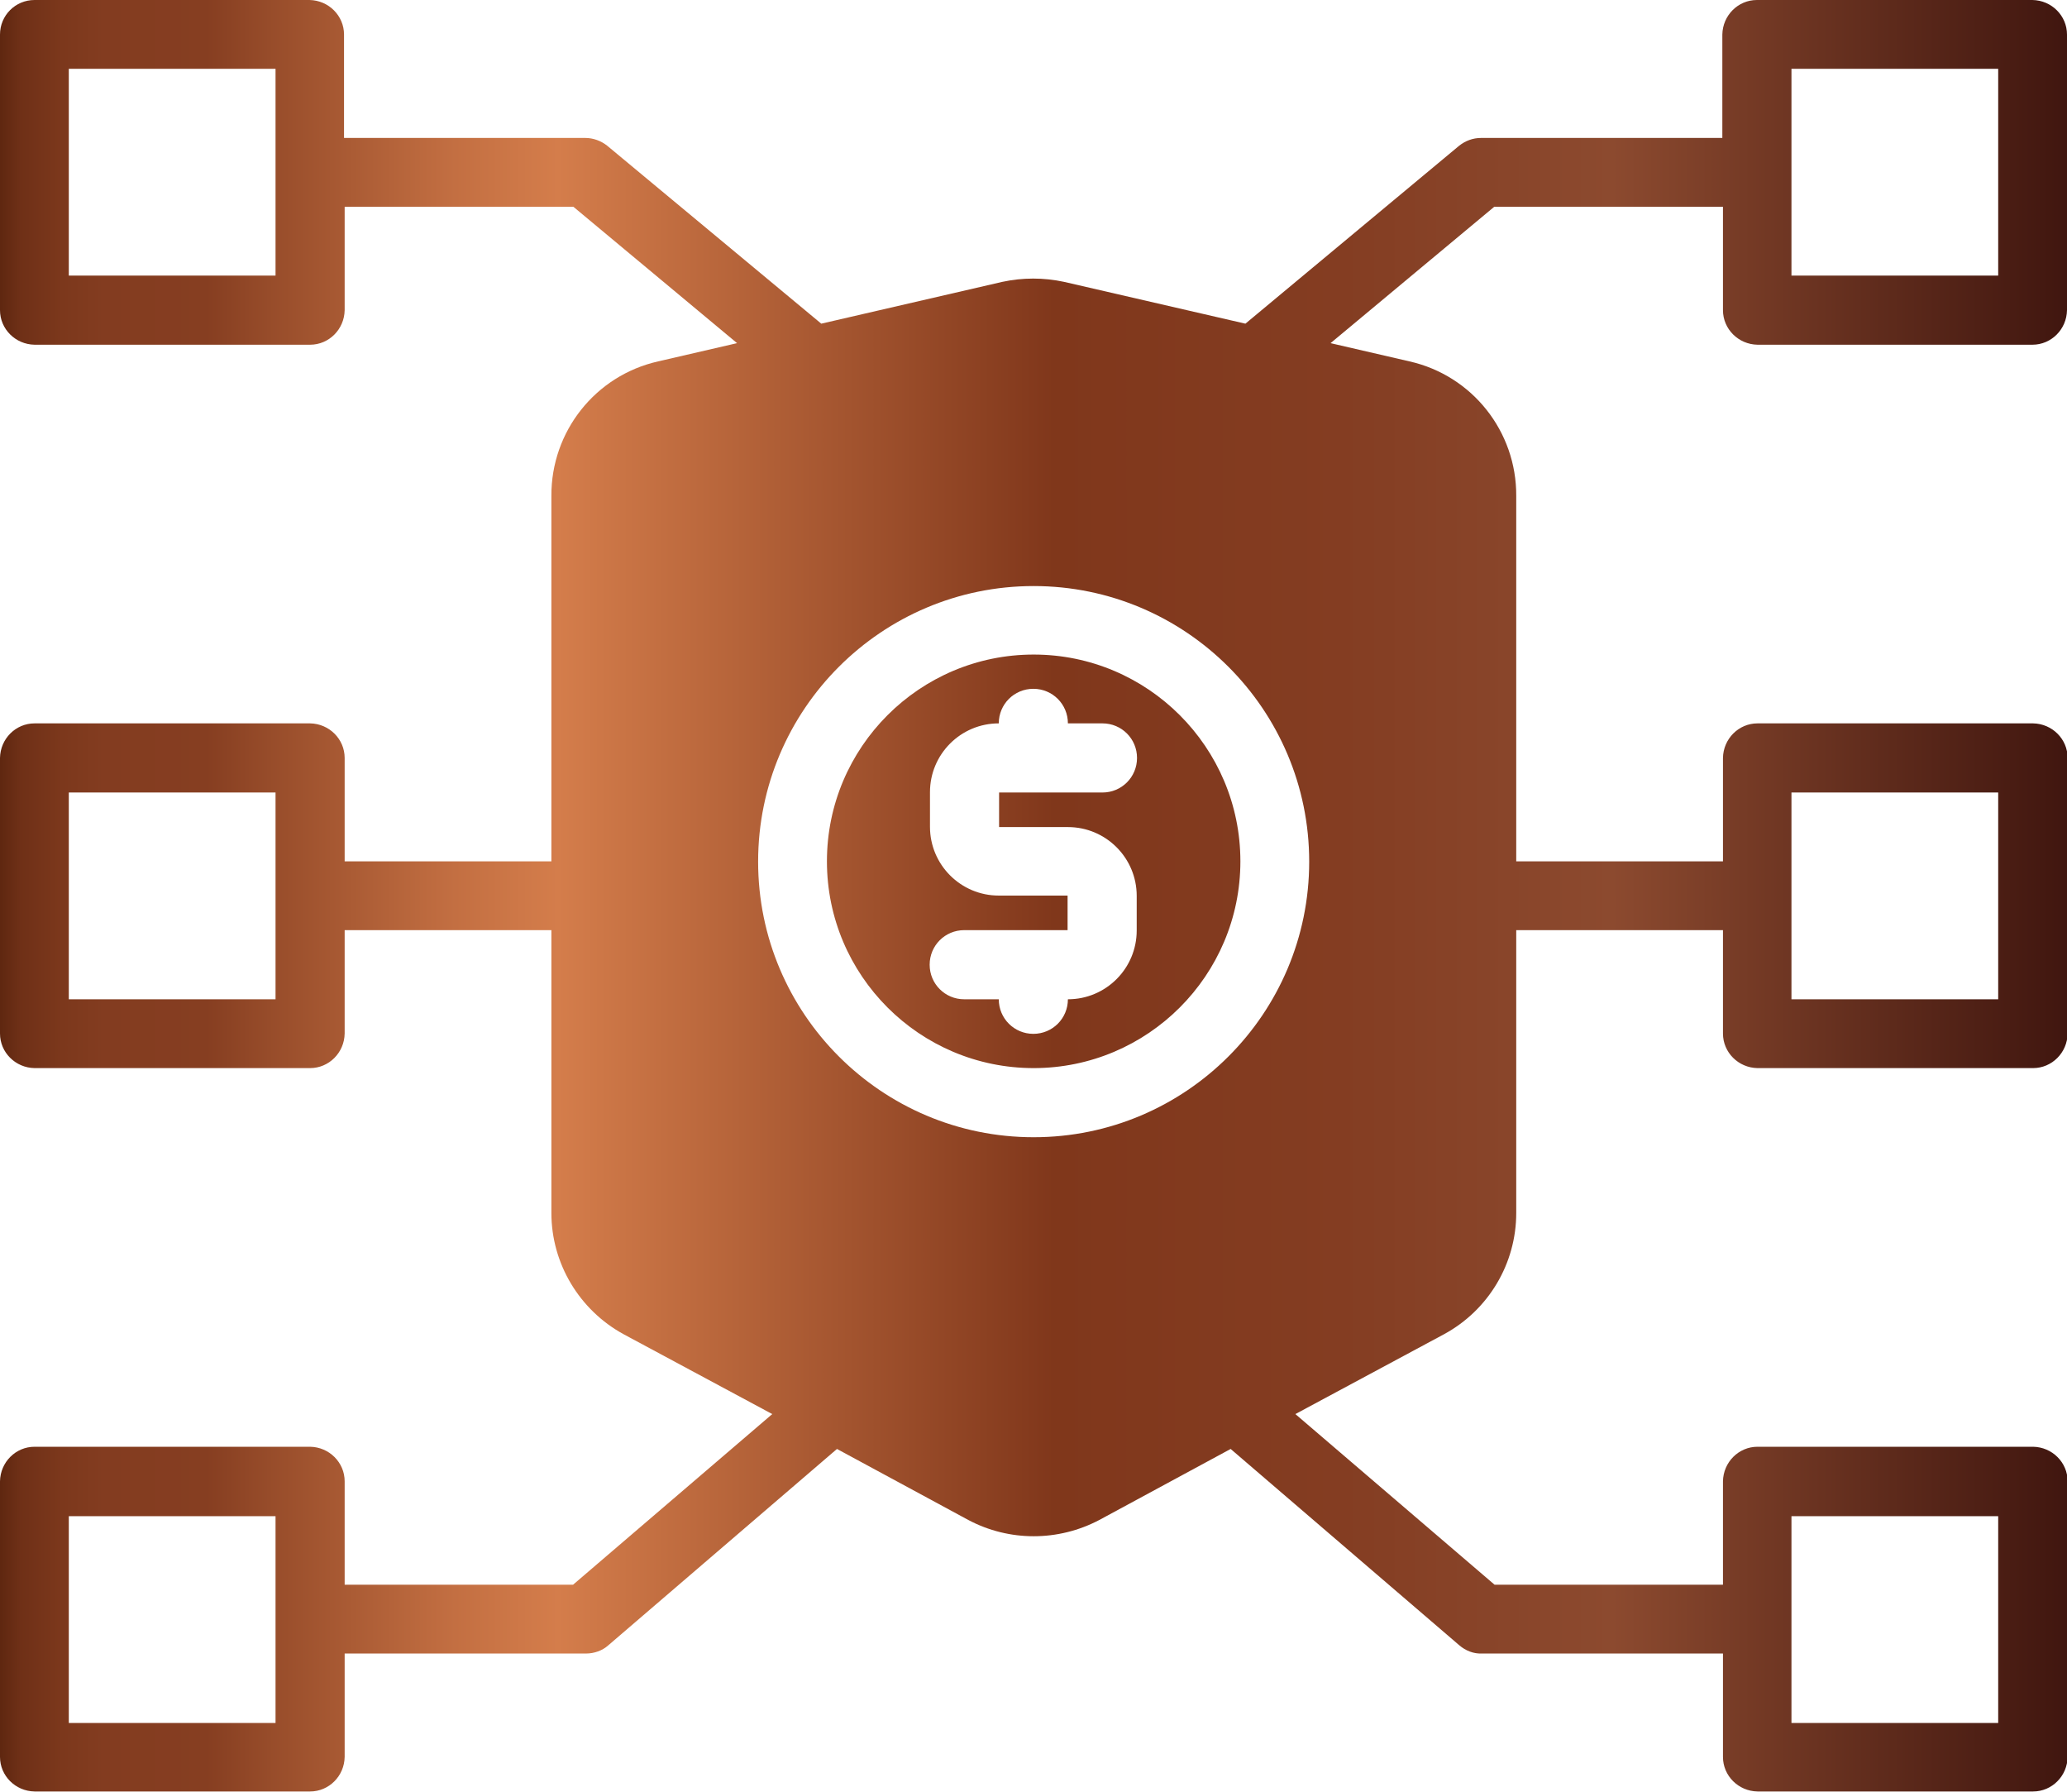
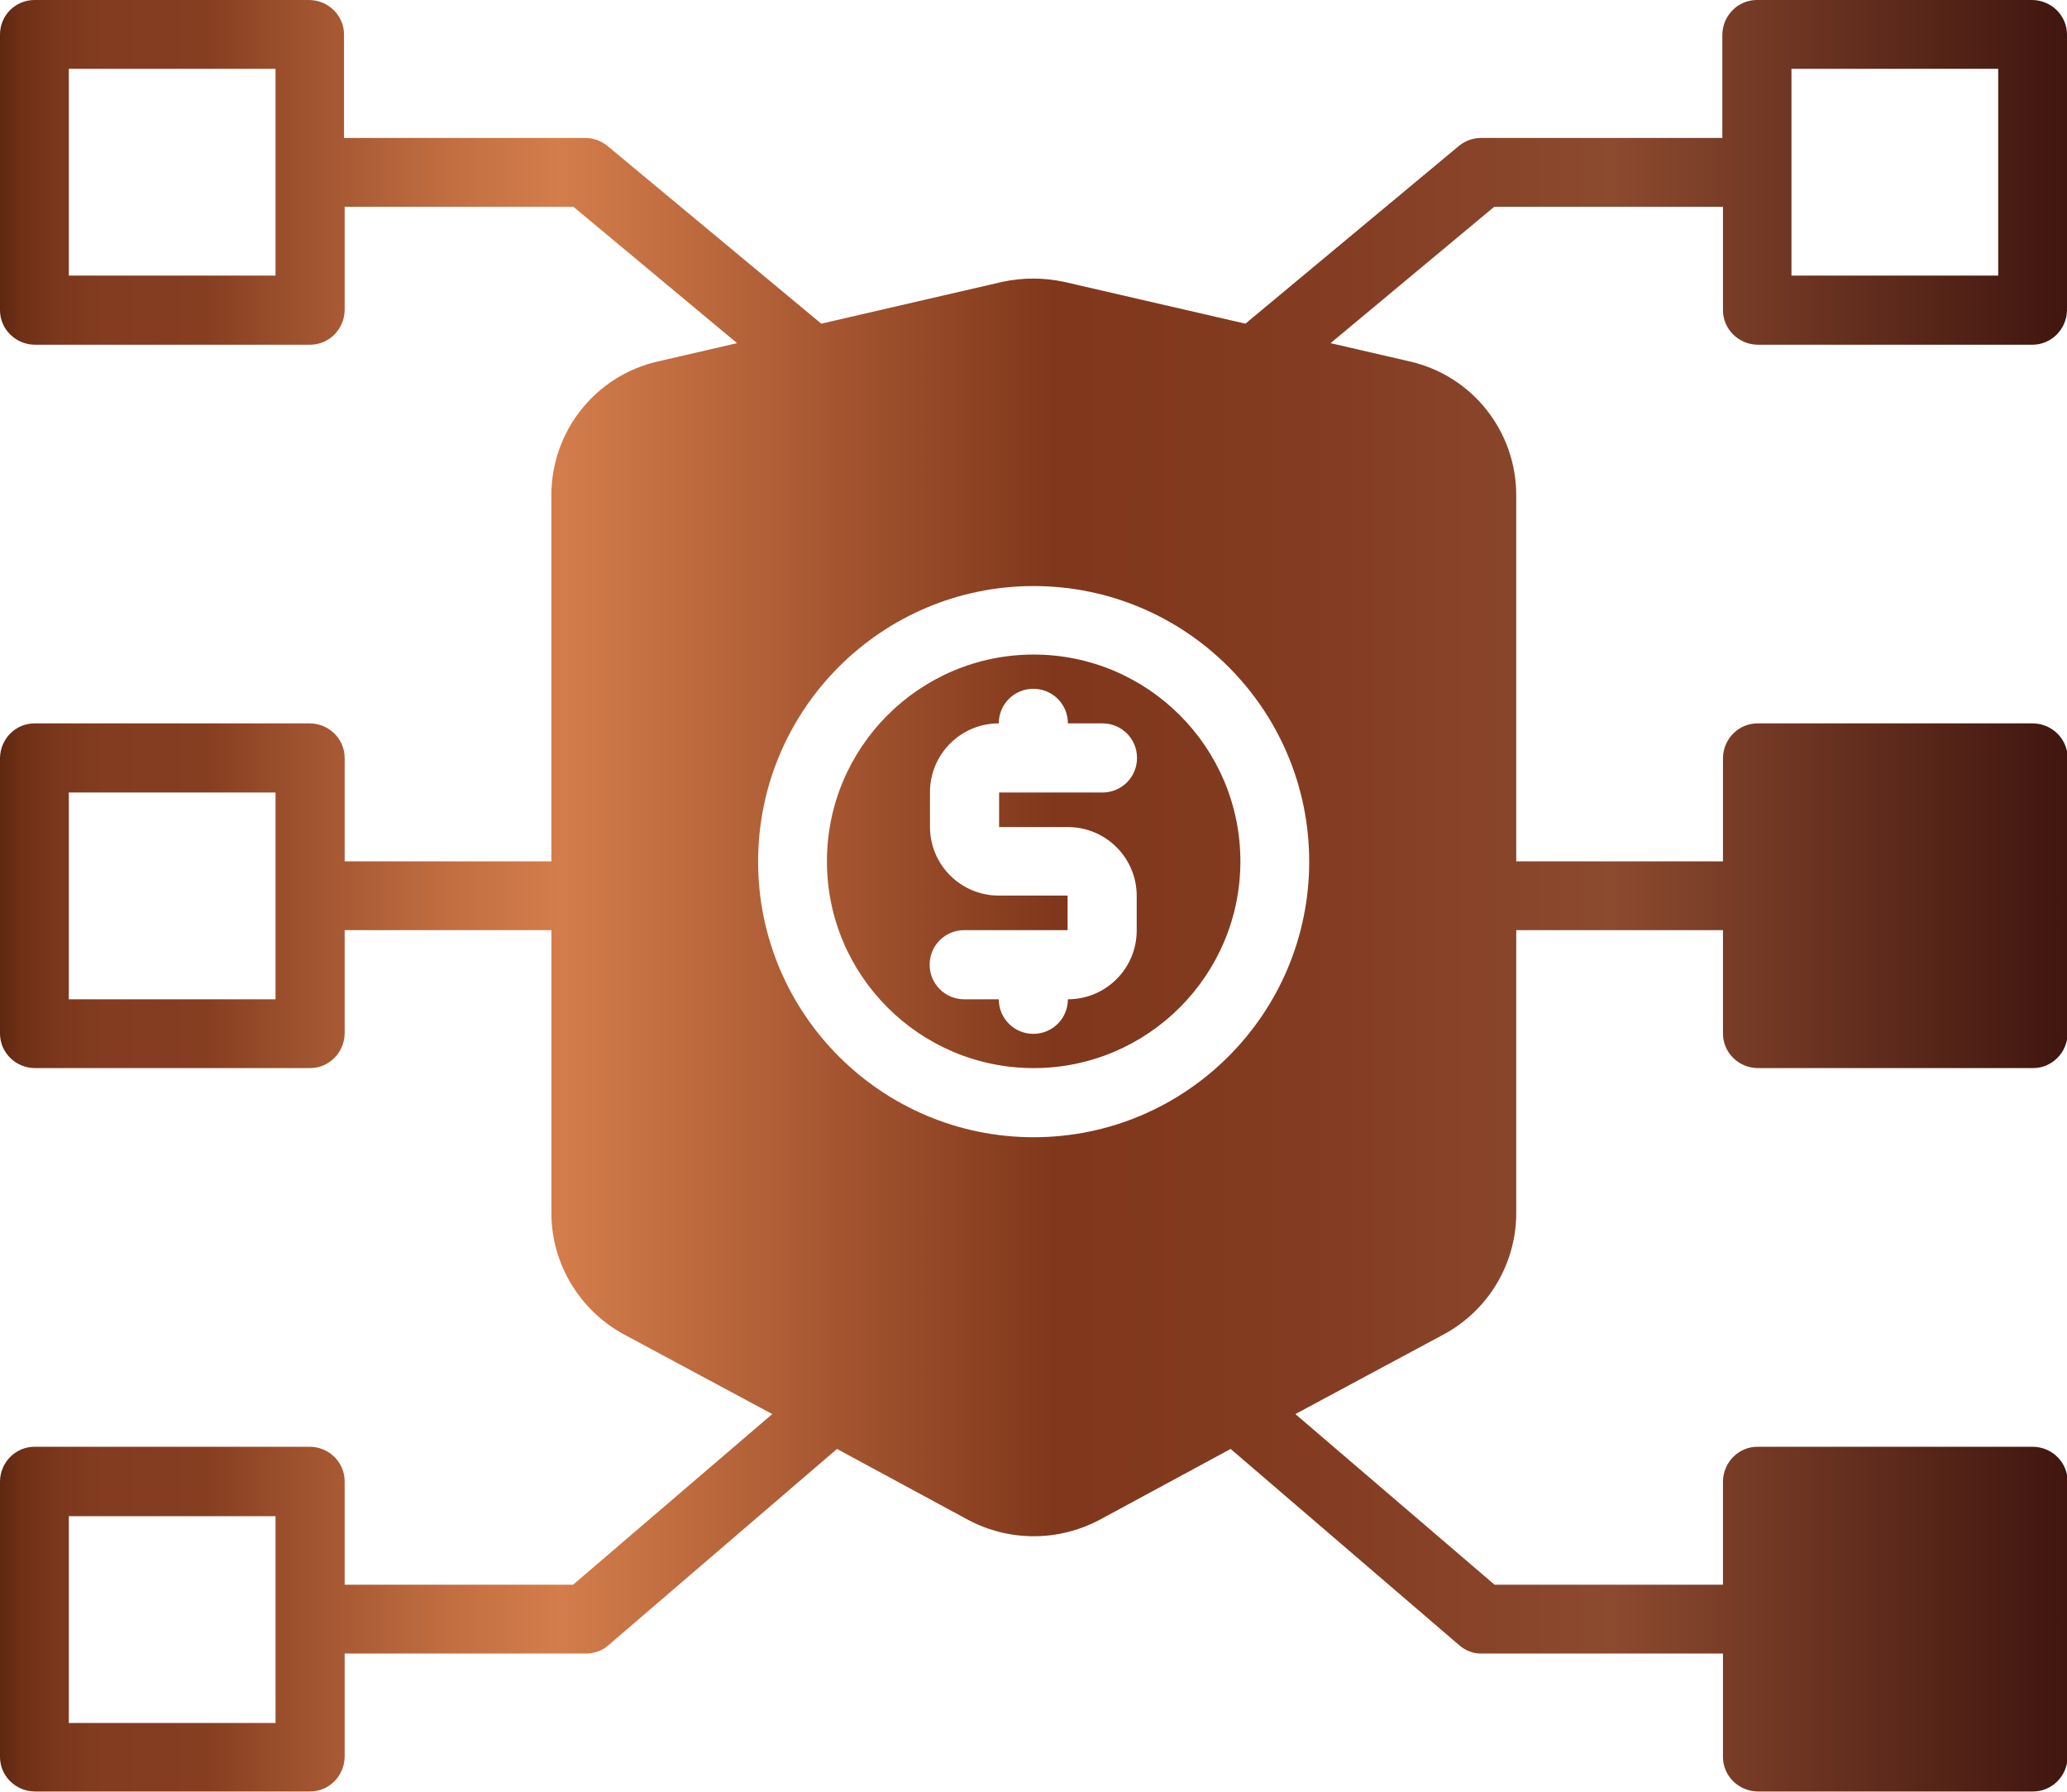
<svg xmlns="http://www.w3.org/2000/svg" id="Layer_1" viewBox="0 0 65.79 57.02">
  <defs>
    <style>      .st0 {        fill: url(#linear-gradient);      }    </style>
    <linearGradient id="linear-gradient" x1="0" y1="28.51" x2="65.79" y2="28.51" gradientUnits="userSpaceOnUse">
      <stop offset="0" stop-color="#5f2710" />
      <stop offset=".01" stop-color="#6f3017" />
      <stop offset=".03" stop-color="#7c381c" />
      <stop offset=".05" stop-color="#833c20" />
      <stop offset=".1" stop-color="#863e21" />
      <stop offset=".13" stop-color="#974c2a" />
      <stop offset=".22" stop-color="#c36f42" />
      <stop offset=".27" stop-color="#d47d4b" />
      <stop offset=".51" stop-color="#80371b" />
      <stop offset=".65" stop-color="#843d22" />
      <stop offset=".78" stop-color="#8c4a2f" />
      <stop offset="1" stop-color="#40160f" />
    </linearGradient>
  </defs>
  <g id="ssl">
-     <path class="st0" d="M55.92,10.97h8.77c.6,0,1.09-.49,1.1-1.1V1.1c0-.6-.49-1.09-1.1-1.1h-8.77c-.6,0-1.09.49-1.1,1.1v3.29h-7.68c-.26,0-.5.09-.7.25l-6.8,5.66-5.77-1.33c-.65-.14-1.32-.14-1.97,0l-5.76,1.33-6.81-5.66c-.2-.16-.45-.25-.7-.25h-7.68V1.1c0-.6-.49-1.09-1.1-1.1H1.1C.49,0,0,.49,0,1.1v8.77c0,.6.49,1.09,1.1,1.1h8.77c.6,0,1.09-.49,1.1-1.1v-3.29h7.28l5.21,4.34-2.51.58c-2,.45-3.41,2.23-3.4,4.28v11.63h-6.58v-3.29c0-.6-.49-1.09-1.1-1.1H1.1c-.6,0-1.09.49-1.1,1.1v8.77c0,.6.49,1.09,1.1,1.1h8.77c.6,0,1.09-.49,1.1-1.1v-3.29h6.58v9c0,1.61.89,3.09,2.3,3.86l4.73,2.54-6.34,5.43h-7.27v-3.29c0-.6-.49-1.09-1.1-1.1H1.1c-.6,0-1.09.49-1.1,1.1v8.77c0,.6.49,1.09,1.1,1.1h8.77c.6,0,1.09-.49,1.1-1.1v-3.29h7.68c.26,0,.52-.09.71-.26l7.28-6.25,4.18,2.26c1.3.69,2.86.69,4.17,0l4.18-2.26,7.28,6.25c.2.17.45.27.71.26h7.68v3.29c0,.6.49,1.09,1.1,1.1h8.77c.6,0,1.09-.49,1.1-1.1v-8.77c0-.6-.49-1.09-1.1-1.1h-8.77c-.6,0-1.09.49-1.1,1.1v3.29h-7.27l-6.34-5.43,4.73-2.54c1.42-.77,2.3-2.25,2.3-3.86v-9h6.58v3.29c0,.6.49,1.09,1.1,1.1h8.77c.6,0,1.09-.49,1.1-1.1v-8.77c0-.6-.49-1.09-1.1-1.1h-8.77c-.6,0-1.09.49-1.1,1.1v3.29h-6.58v-11.63c.01-2.05-1.4-3.83-3.4-4.28l-2.51-.58,5.21-4.34h7.28v3.29c0,.6.49,1.09,1.1,1.1ZM57.02,2.19h6.58v6.58h-6.58V2.19ZM8.77,8.77H2.19V2.19h6.58v6.58ZM8.77,31.8H2.19v-6.58h6.58v6.58ZM8.77,54.83H2.19v-6.58h6.58v6.58ZM57.02,48.25h6.58v6.58h-6.58v-6.58ZM57.02,25.22h6.58v6.58h-6.58v-6.58ZM32.9,36.19c-4.84,0-8.77-3.93-8.77-8.77s3.93-8.77,8.77-8.77,8.77,3.93,8.77,8.77c0,4.84-3.93,8.77-8.77,8.77ZM32.9,20.83c-3.63,0-6.58,2.95-6.58,6.58s2.95,6.58,6.58,6.58,6.58-2.95,6.58-6.58c0-3.63-2.95-6.58-6.58-6.58ZM33.99,26.32c1.21,0,2.19.98,2.19,2.19v1.1c0,1.21-.98,2.19-2.19,2.19,0,.61-.49,1.1-1.1,1.1s-1.1-.49-1.1-1.1h-1.1c-.61,0-1.1-.49-1.1-1.1s.49-1.1,1.1-1.1h3.29v-1.1h-2.19c-1.21,0-2.19-.98-2.19-2.19v-1.1c0-1.21.98-2.19,2.19-2.19,0-.61.49-1.1,1.1-1.1s1.1.49,1.1,1.1h1.1c.61,0,1.1.49,1.1,1.1s-.49,1.1-1.1,1.1h-3.29v1.1h2.19Z" />
+     <path class="st0" d="M55.92,10.97h8.77c.6,0,1.09-.49,1.1-1.1V1.1c0-.6-.49-1.09-1.1-1.1h-8.77c-.6,0-1.09.49-1.1,1.1v3.29h-7.68c-.26,0-.5.09-.7.25l-6.8,5.66-5.77-1.33c-.65-.14-1.32-.14-1.97,0l-5.76,1.33-6.81-5.66c-.2-.16-.45-.25-.7-.25h-7.68V1.1c0-.6-.49-1.09-1.1-1.1H1.1C.49,0,0,.49,0,1.1v8.77c0,.6.49,1.09,1.1,1.1h8.77c.6,0,1.09-.49,1.1-1.1v-3.29h7.28l5.21,4.34-2.51.58c-2,.45-3.41,2.23-3.4,4.28v11.63h-6.58v-3.29c0-.6-.49-1.09-1.1-1.1H1.1c-.6,0-1.09.49-1.1,1.1v8.77c0,.6.49,1.09,1.1,1.1h8.77c.6,0,1.09-.49,1.1-1.1v-3.29h6.58v9c0,1.61.89,3.09,2.3,3.86l4.73,2.54-6.34,5.43h-7.27v-3.29c0-.6-.49-1.09-1.1-1.1H1.1c-.6,0-1.09.49-1.1,1.1v8.77c0,.6.49,1.09,1.1,1.1h8.77c.6,0,1.09-.49,1.1-1.1v-3.29h7.68c.26,0,.52-.09.71-.26l7.28-6.25,4.18,2.26c1.3.69,2.86.69,4.17,0l4.18-2.26,7.28,6.25c.2.17.45.27.71.26h7.68v3.29c0,.6.49,1.09,1.1,1.1h8.77c.6,0,1.09-.49,1.1-1.1v-8.77c0-.6-.49-1.09-1.1-1.1h-8.77c-.6,0-1.09.49-1.1,1.1v3.29h-7.27l-6.34-5.43,4.73-2.54c1.42-.77,2.3-2.25,2.3-3.86v-9h6.58v3.29c0,.6.49,1.09,1.1,1.1h8.77c.6,0,1.09-.49,1.1-1.1v-8.77c0-.6-.49-1.09-1.1-1.1h-8.77c-.6,0-1.09.49-1.1,1.1v3.29h-6.58v-11.63c.01-2.05-1.4-3.83-3.4-4.28l-2.51-.58,5.21-4.34h7.28v3.29c0,.6.49,1.09,1.1,1.1ZM57.02,2.19h6.58v6.58h-6.58V2.19ZM8.77,8.77H2.19V2.19h6.58v6.58ZM8.77,31.8H2.19v-6.58h6.58v6.58ZM8.77,54.83H2.19v-6.58h6.58v6.58ZM57.02,48.25h6.58v6.58h-6.58v-6.58Zh6.58v6.58h-6.58v-6.58ZM32.9,36.19c-4.84,0-8.77-3.93-8.77-8.77s3.93-8.77,8.77-8.77,8.77,3.93,8.77,8.77c0,4.84-3.93,8.77-8.77,8.77ZM32.9,20.83c-3.63,0-6.58,2.95-6.58,6.58s2.95,6.58,6.58,6.58,6.58-2.95,6.58-6.58c0-3.63-2.95-6.58-6.58-6.58ZM33.99,26.32c1.21,0,2.19.98,2.19,2.19v1.1c0,1.21-.98,2.19-2.19,2.19,0,.61-.49,1.1-1.1,1.1s-1.1-.49-1.1-1.1h-1.1c-.61,0-1.1-.49-1.1-1.1s.49-1.1,1.1-1.1h3.29v-1.1h-2.19c-1.21,0-2.19-.98-2.19-2.19v-1.1c0-1.21.98-2.19,2.19-2.19,0-.61.49-1.1,1.1-1.1s1.1.49,1.1,1.1h1.1c.61,0,1.1.49,1.1,1.1s-.49,1.1-1.1,1.1h-3.29v1.1h2.19Z" />
  </g>
</svg>